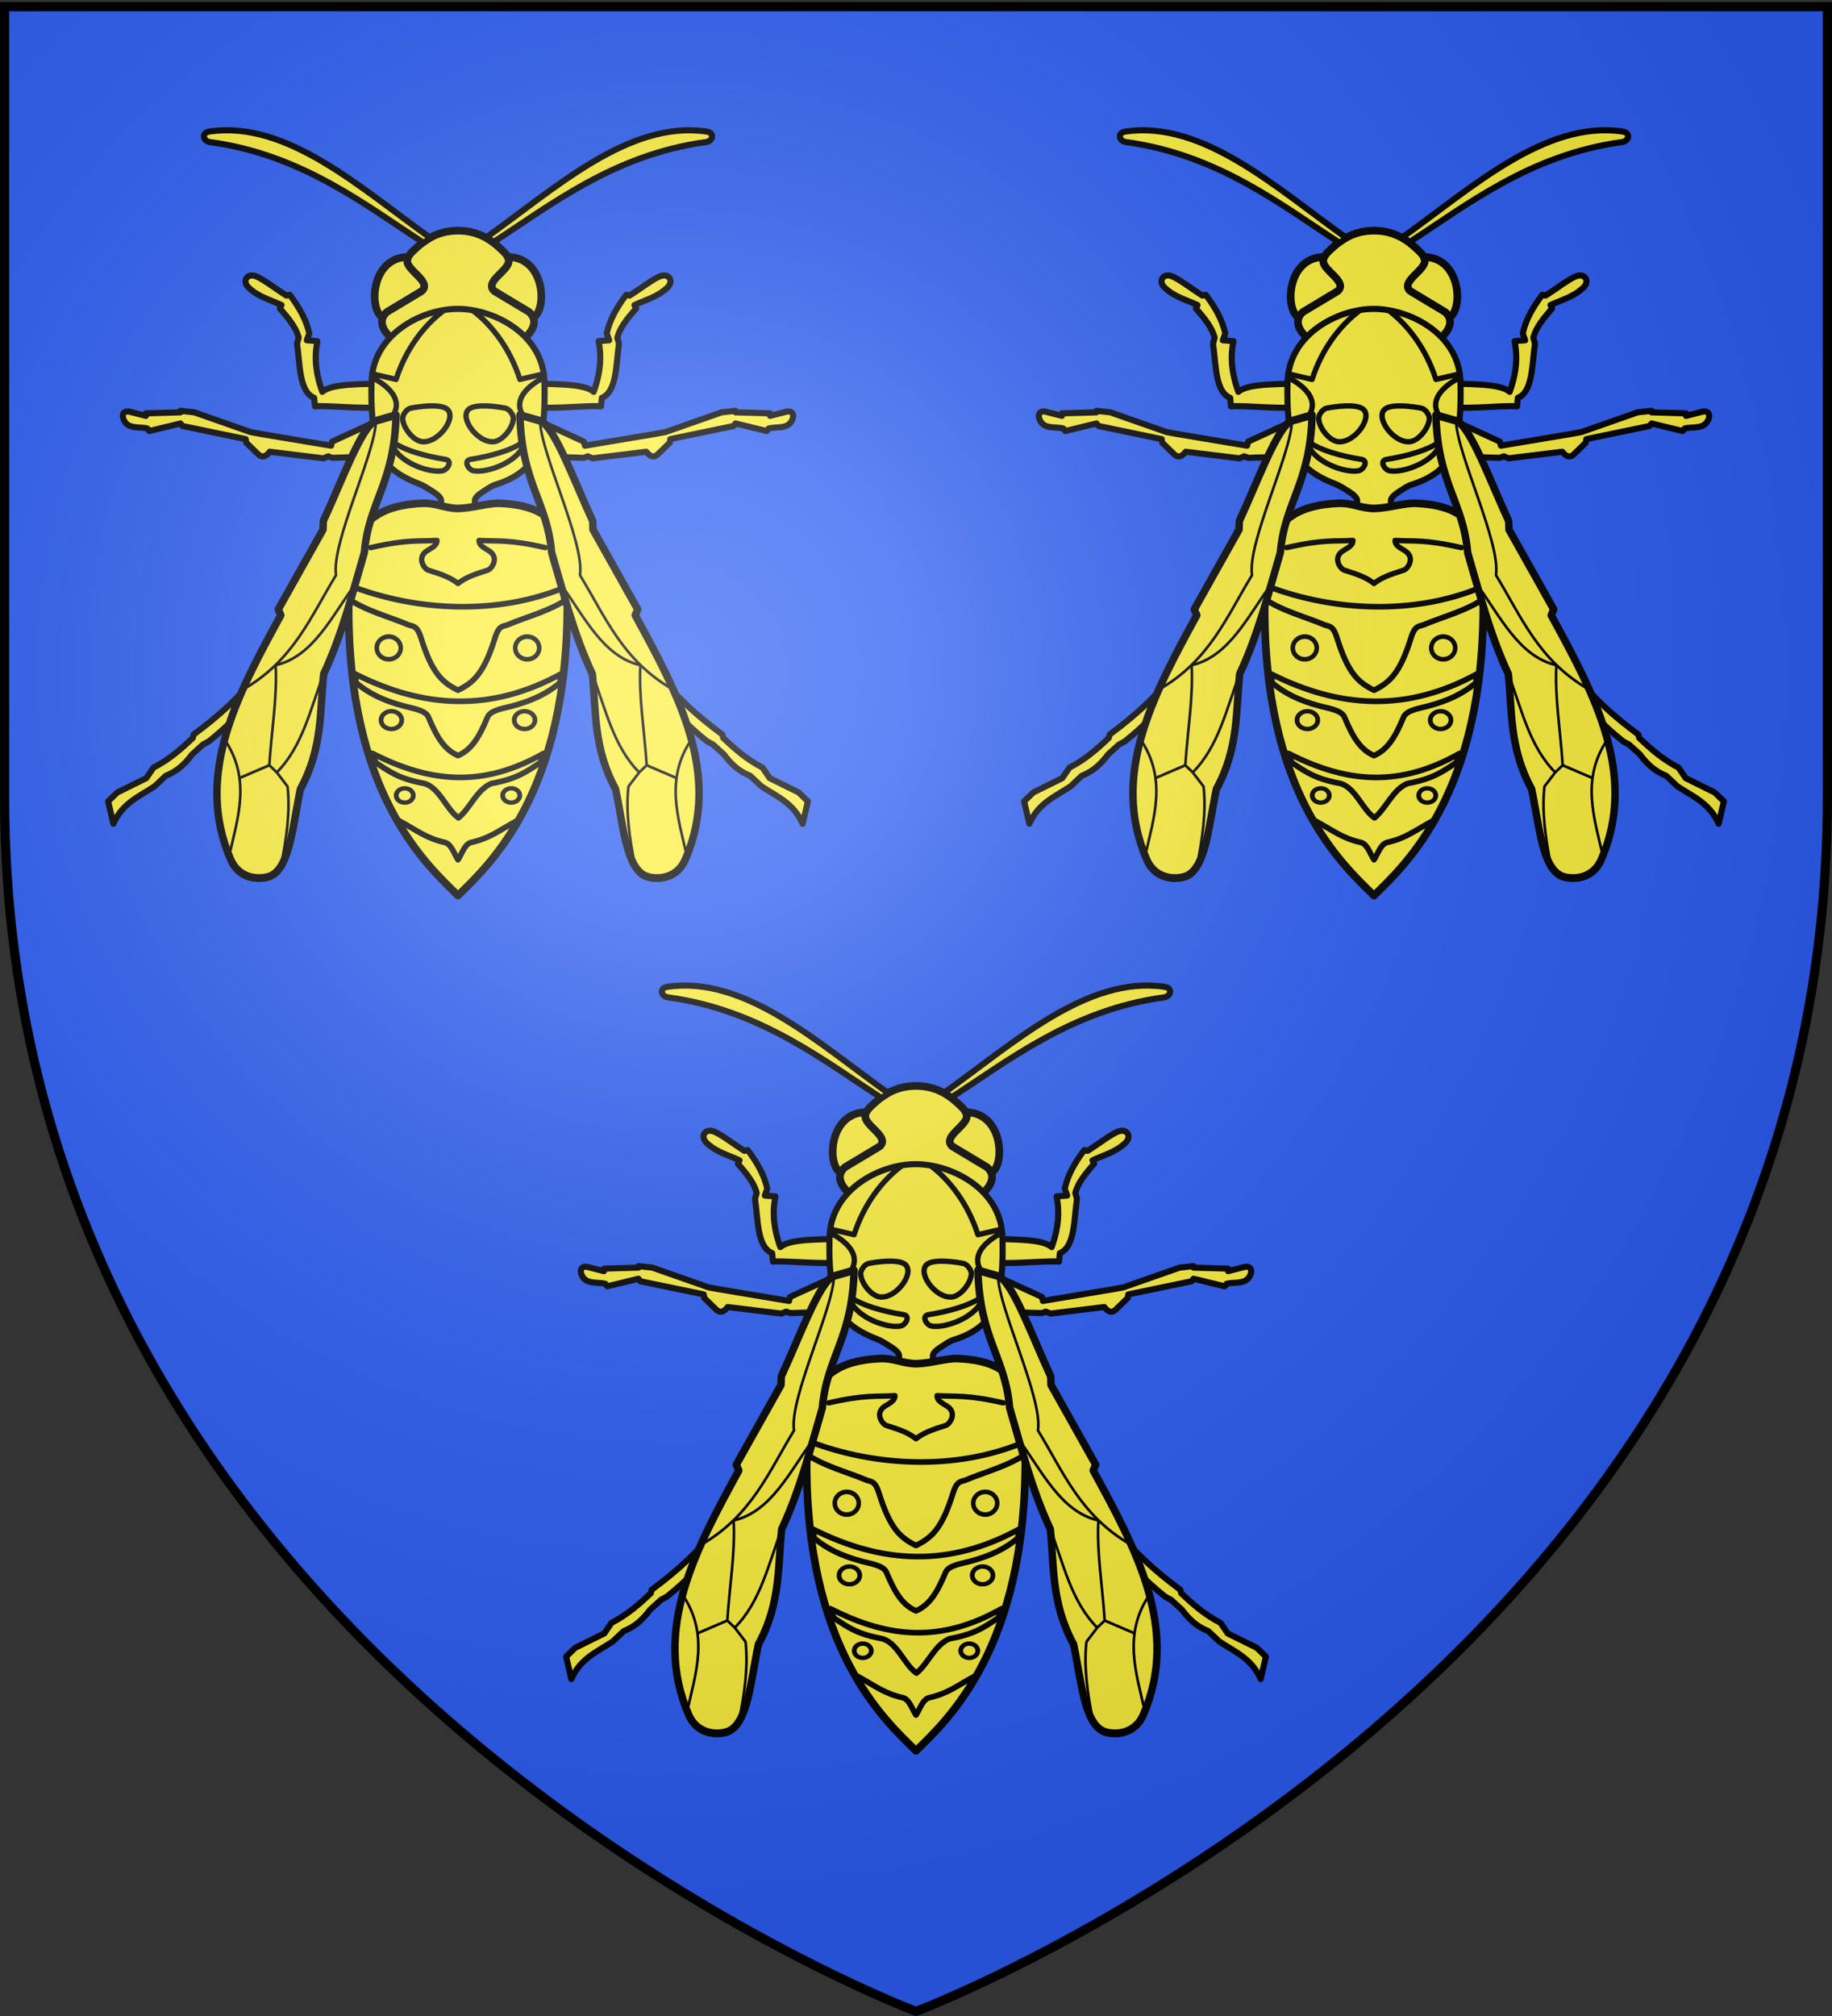
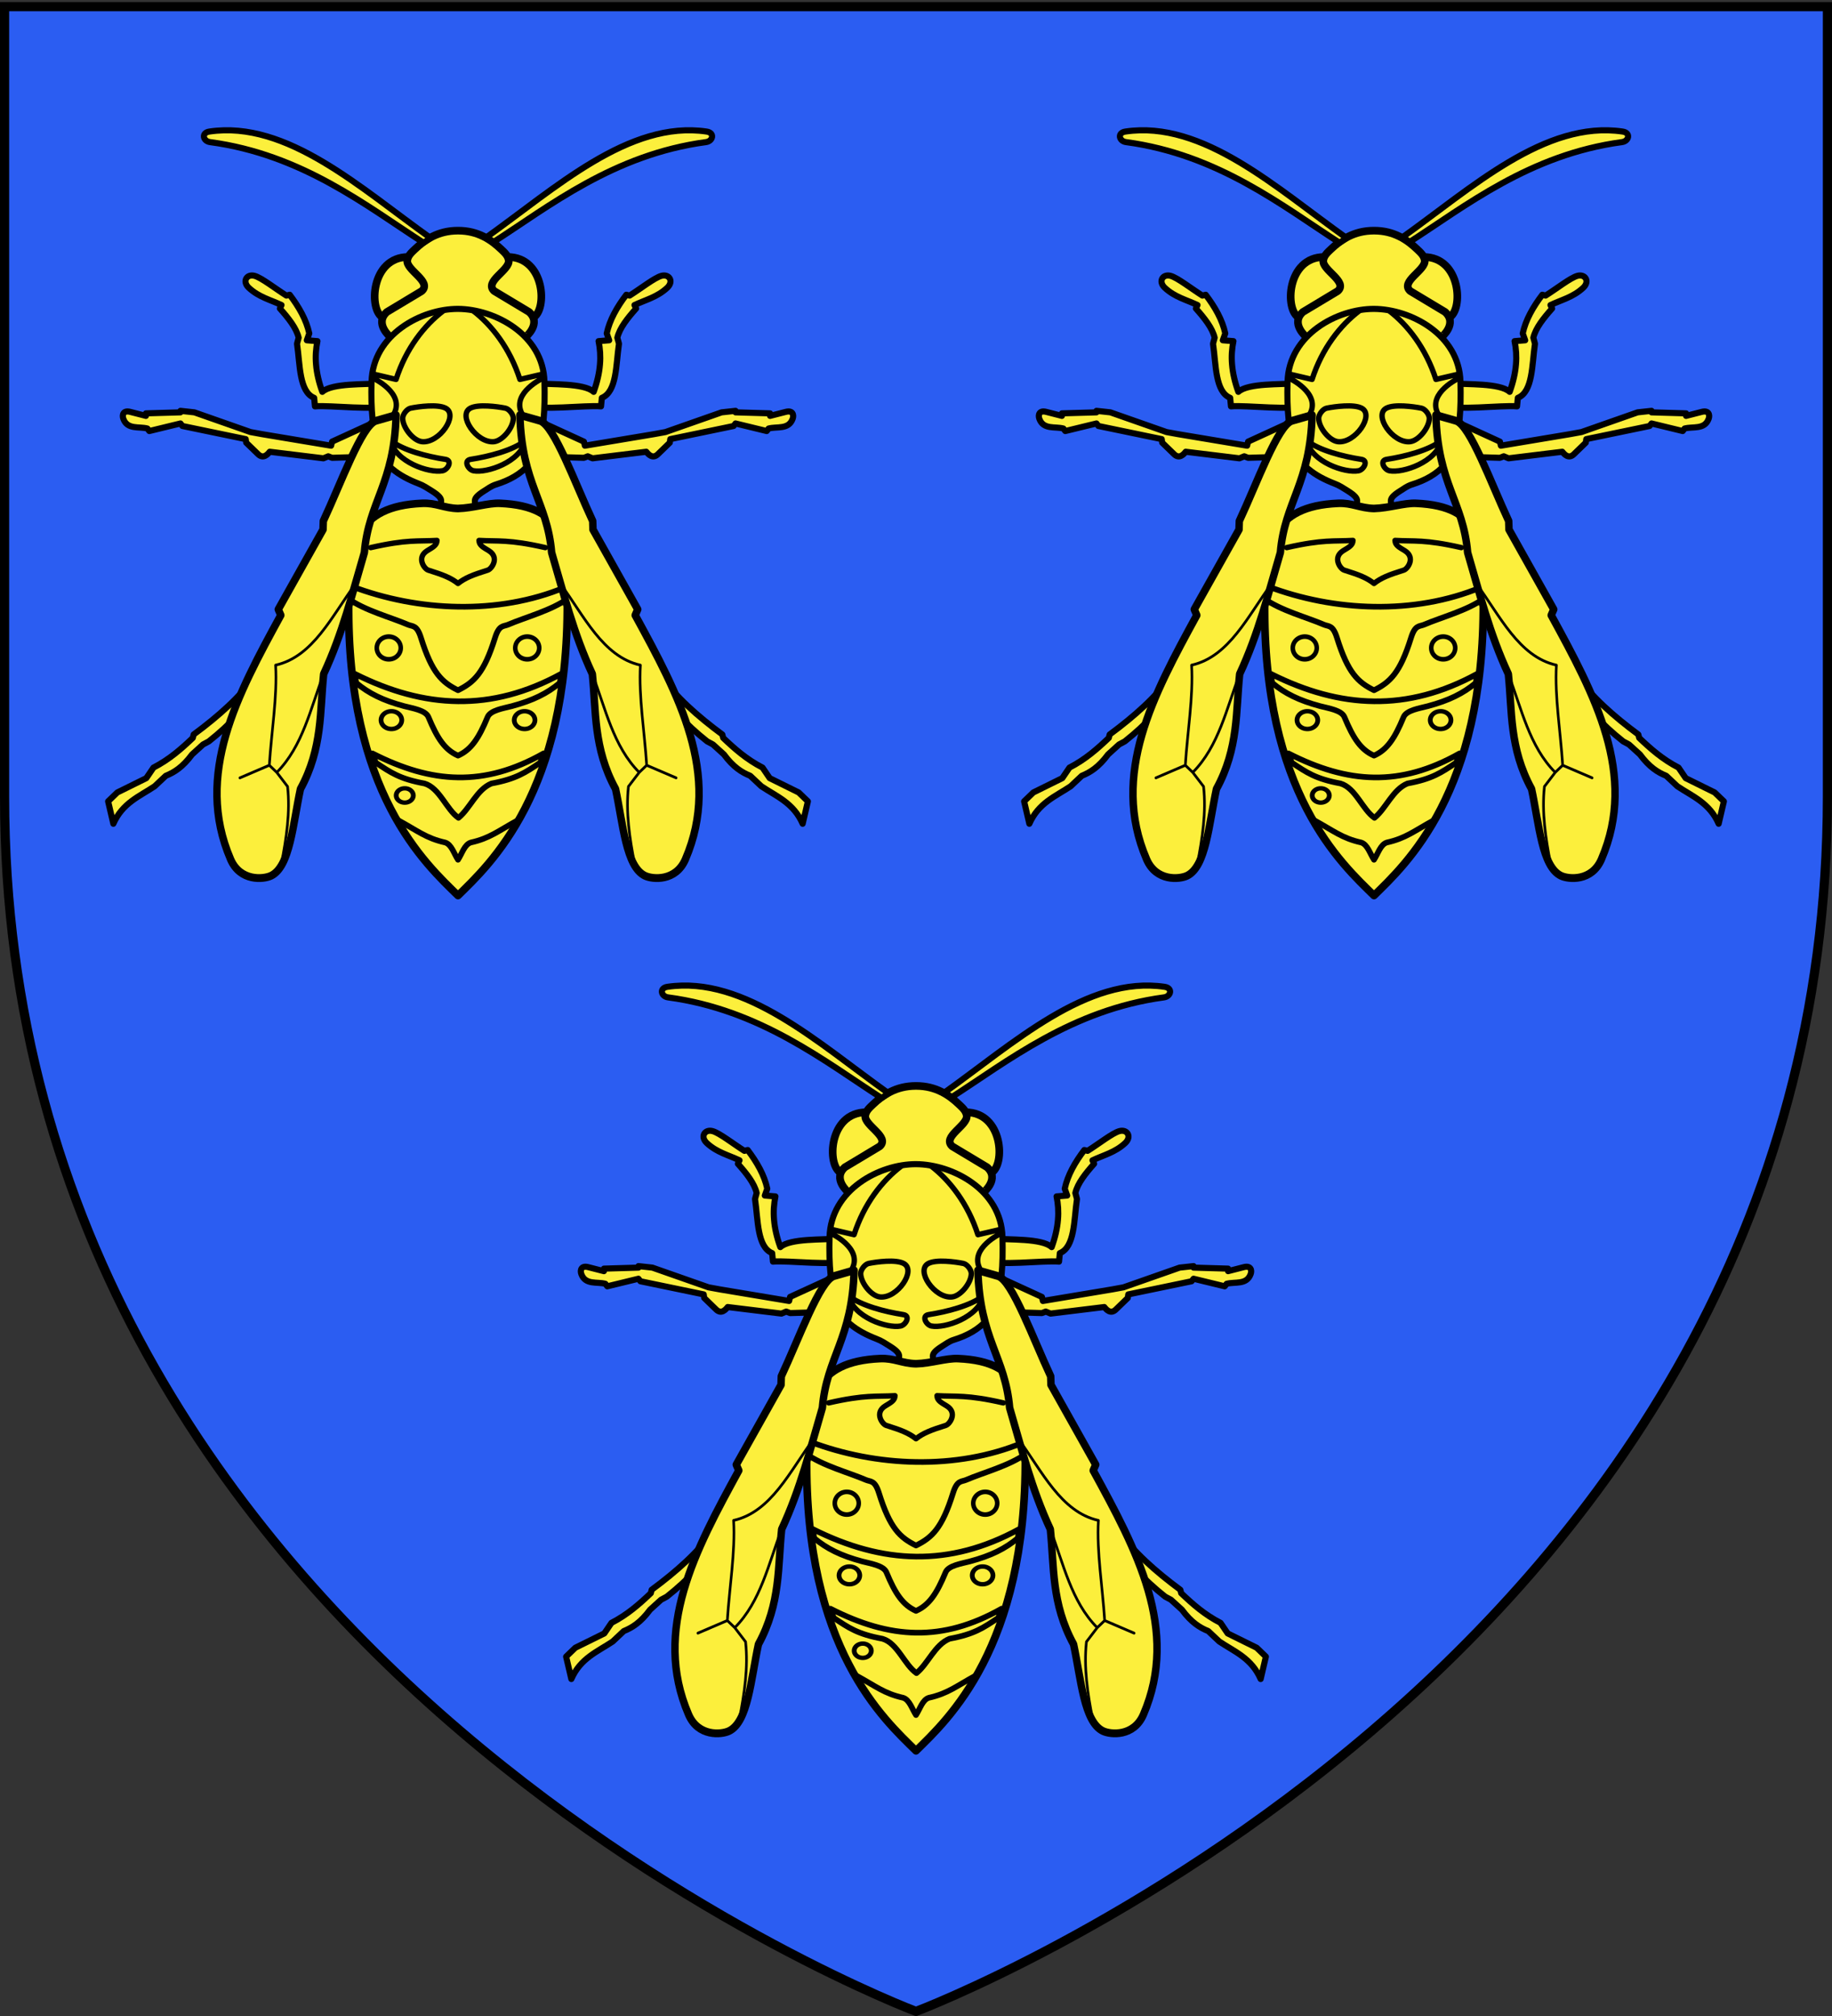
<svg xmlns="http://www.w3.org/2000/svg" xmlns:xlink="http://www.w3.org/1999/xlink" width="600" height="660" version="1.0">
  <rect width="100%" height="100%" fill="#333333" stroke="none" />
  <desc>Flag of Canton of Valais (Wallis)</desc>
  <defs>
    <g id="c">
      <path id="b" d="M0 0v1h.5z" transform="rotate(18 3.157 -.5)" />
      <use xlink:href="#b" width="810" height="540" transform="scale(-1 1)" />
    </g>
    <g id="d">
      <use xlink:href="#c" width="810" height="540" transform="rotate(72)" />
      <use xlink:href="#c" width="810" height="540" transform="rotate(144)" />
    </g>
    <g id="g">
-       <path id="f" d="M0 0v1h.5z" transform="rotate(18 3.157 -.5)" />
+       <path id="f" d="M0 0v1h.5" transform="rotate(18 3.157 -.5)" />
      <use xlink:href="#f" width="810" height="540" transform="scale(-1 1)" />
    </g>
    <g id="h">
      <use xlink:href="#g" width="810" height="540" transform="rotate(72)" />
      <use xlink:href="#g" width="810" height="540" transform="rotate(144)" />
    </g>
    <radialGradient xlink:href="#a" id="o" cx="221.445" cy="226.331" r="300" fx="221.445" fy="226.331" gradientTransform="matrix(1.353 0 0 1.349 -77.63 -85.747)" gradientUnits="userSpaceOnUse" />
    <linearGradient id="a">
      <stop offset="0" style="stop-color:white;stop-opacity:.314" />
      <stop offset=".19" style="stop-color:white;stop-opacity:.251" />
      <stop offset=".6" style="stop-color:#6b6b6b;stop-opacity:.125" />
      <stop offset="1" style="stop-color:black;stop-opacity:.125" />
    </linearGradient>
    <path id="e" d="M2.922 27.673c0-5.952 2.317-9.844 5.579-11.013 1.448-.519 3.307-.273 5.018 1.447 2.119 2.129 2.736 7.993-3.483 9.121.658-.956.619-3.081-.714-3.787-.99-.524-2.113-.253-2.676.123-.824.552-1.729 2.106-1.679 4.108z" />
  </defs>
  <g style="display:inline">
    <path d="M300 658.5s298.5-112.32 298.5-397.772V2.176H1.5v258.552C1.5 546.18 300 658.5 300 658.5" style="fill:#2b5df2;fill-opacity:1;fill-rule:evenodd;stroke:none;stroke-width:1px;stroke-linecap:butt;stroke-linejoin:miter;stroke-opacity:1" />
  </g>
  <g id="n">
    <use xlink:href="#i" width="600" height="660" transform="matrix(-1 0 0 1 600 0)" />
    <use xlink:href="#j" width="600" height="660" transform="matrix(-1 0 0 1 600 0)" />
    <use xlink:href="#k" width="600" height="660" transform="matrix(-1 0 0 1 600 0)" />
    <use xlink:href="#l" width="600" height="660" transform="matrix(-1 0 0 1 600 0)" />
    <path d="M275.414 383.983c-4.729-2.357-4.012-19.867 8.312-19.844l7.56 11.147zM324.585 383.983c4.729-2.357 4.013-19.867-8.312-19.844l-7.56 11.147z" style="fill:#fcef3c;fill-opacity:1;stroke:#000;stroke-width:2.5;stroke-linecap:round;stroke-linejoin:round;stroke-miterlimit:4;stroke-dasharray:none;stroke-opacity:1" />
    <path d="M300 355.514c-6.65-.014-10.983 3.108-14.067 6.035-1.135 1.079-2.336 2.112-2.545 3.695-.425 3.21 8.192 6.941 4.74 10.04l-11.411 6.851c-4.244 3.81 1.155 8.237 1.152 8.238l22.13-7.22 22.132 7.22c-.003 0 5.396-4.427 1.152-8.238l-11.412-6.85c-3.452-3.1 5.165-6.832 4.74-10.041-.21-1.583-1.41-2.616-2.545-3.695-3.084-2.927-7.417-6.049-14.066-6.035" style="fill:#fcef3c;fill-opacity:1;stroke:#000;stroke-width:2.5;stroke-linecap:round;stroke-linejoin:round;stroke-miterlimit:4;stroke-dasharray:none;stroke-opacity:1" />
    <path id="i" d="M291.042 357.94c-22.886-16.271-47.035-38.64-72.477-34.869-2.724.404-2.068 3.146.22 3.452 30.17 4.032 51.378 21.013 69.94 32.953z" style="fill:#fcef3c;fill-opacity:1;stroke:#000;stroke-width:2;stroke-linecap:round;stroke-linejoin:round;stroke-miterlimit:4;stroke-dasharray:none;stroke-opacity:1" />
    <path id="l" d="M274.118 405.5c-4.273.445-15.384-.149-18.553 2.783-2.36-6.494-2.59-11.866-1.604-16.6l-3.474-.28.801-2.251c-.968-4.467-3.358-8.634-6.414-12.66l-1.07.28c-3.658-2.301-8.143-5.846-10.423-6.47-2.568-.704-4.157 1.826-1.871 3.938 3.31 3.059 7.055 3.903 10.691 5.627l-.535 1.126c2.83 3.188 5.386 6.377 6.148 9.565l-.535 1.97c1.022 6.981.676 15.69 5.613 17.725l.267 2.783c4.963-.492 20.625 1.606 23.632-.532z" style="fill:#fcef3c;fill-opacity:1;stroke:#000;stroke-width:2;stroke-linecap:round;stroke-linejoin:round;stroke-miterlimit:4;stroke-dasharray:none;stroke-opacity:1" />
    <path id="k" d="m273.844 417.672-15.084 6.916-.315 1.324-22.783-3.804-3.614-.662-18.383-6.45-4.557-.497v.497l-11.313.33v.827l-5.185-1.323c-2.206-.563-2.71.957-2.2 2.316 1.347 3.591 5.11 2.407 7.856 3.142l.629.827 10.213-2.48.628.826 20.741 4.3.157 1.158 3.928 3.804c1.71 1.657 3.16-.042 3.771-.827l17.598 2.15 1.572-.661 1.257.496 20.112-.6z" style="fill:#fcef3c;fill-opacity:1;stroke:#000;stroke-width:2;stroke-linecap:round;stroke-linejoin:round;stroke-miterlimit:4;stroke-dasharray:none;stroke-opacity:1" />
    <path id="j" d="m271.463 468.852-15.389-5.368-2.257.562c-6.516 11.509-9.788 22.917-20.181 34.547l-.003 2.567c-4.937 6.941-12.039 13.271-20.204 19.301l-.285 1.119c-3.746 3.561-7.651 7.03-12.885 9.721l-2.342 3.45-9.49 4.686-3.019 2.915 1.713 7.332c3-6.848 8.594-8.969 13.536-12.277l3.637-3.426c2.73-1.098 5.53-2.821 8.611-6.99l3.597-3.266 1.884-1.01c7.1-5.588 12.446-11.671 17.55-17.823 3.424-.999 6.513-2.464 7.094-7.417 3.942-7.113 8.136-16.957 12.317-26.662l1.973.557 9.027 9.909z" style="fill:#fcef3c;fill-opacity:1;stroke:#000;stroke-width:2;stroke-linecap:round;stroke-linejoin:round;stroke-miterlimit:4;stroke-dasharray:none;stroke-opacity:1" />
    <path d="M300 381.125c-11.927-.046-27.883 8.378-28.312 23.844-.261 9.308.375 16.331 2.343 21.562h-1.812c1.448 2.882 3.793 4.9 6.125 6.875 2.598 2.2 5.558 3.69 8.687 4.906 1.629.597 3.044 1.566 4.344 2.375 4.921 3.067 2.273 3.484 3.156 5.782h10.938c.883-2.298-1.765-2.715 3.156-5.781 1.112-.693 2.292-1.597 3.688-2.032 4.738-1.476 8.142-3.488 10.875-6.469 1.622-1.77 3.452-3.384 4.593-5.656h-1.562c1.789-5.15 2.344-12.145 2.094-21.562-.412-15.466-16.386-23.798-28.313-23.844" style="display:inline;fill:#fcef3c;fill-opacity:1;stroke:#000;stroke-width:2;stroke-linecap:round;stroke-linejoin:round;stroke-miterlimit:4;stroke-dasharray:none;stroke-opacity:1" />
    <path d="M288.228 444.78c-21.792.952-23.97 13.689-24.015 32.104-.742 62.836 25.456 86.138 35.787 96.302 10.33-10.164 36.175-33.642 35.786-96.302-.045-18.415-.107-31.15-22.015-32.105-3.878-.169-8.797 1.552-13.771 1.69-4.587-.101-7.138-1.892-11.772-1.69" style="fill:#fcef3c;fill-opacity:1;stroke:#000;stroke-width:2.5;stroke-linecap:round;stroke-linejoin:round;stroke-miterlimit:4;stroke-dasharray:none;stroke-opacity:1" />
    <path d="M271.41 459.278c11.972-2.735 15.503-1.994 21.704-2.352-.006 1.598-1.446 2.288-3.192 3.36-3.613 2.221-.962 5.97.32 6.368 4.941 1.537 7.496 2.564 9.758 4.368M295.946 413.628c4.299 2.245-2.043 11.505-7.691 10.973-2.882-.271-6.32-4.575-6.371-7.62-.022-1.3 1.393-3.111 2.606-3.353 2.735-.545 8.853-1.359 11.456 0M277.896 424.222c1.608 7.03 12.674 10.75 17.049 9.896 1.726-.337 3.35-3.356.924-3.731-6.042-.936-13.729-2.904-17.973-6.165M295.122 381.812c-6.143 4.679-12.131 12.217-15.402 22.4l-7.18-1.683M272.165 403.783s10.306 4.793 6.974 11.471M328.59 459.278c-11.973-2.735-15.504-1.994-21.705-2.352.006 1.598 1.447 2.288 3.192 3.36 3.614 2.221.962 5.97-.32 6.368-4.94 1.537-7.496 2.564-9.757 4.368M304.054 413.628c-4.3 2.245 2.042 11.505 7.69 10.973 2.882-.271 6.32-4.575 6.372-7.62.022-1.3-1.394-3.111-2.607-3.353-2.734-.545-8.853-1.359-11.455 0M322.103 424.222c-1.607 7.03-12.674 10.75-17.048 9.896-1.726-.337-3.35-3.356-.925-3.731 6.042-.936 13.73-2.904 17.973-6.165M304.877 381.68c6.143 4.68 12.131 12.35 15.402 22.532l7.229-1.683M327.835 403.783s-10.307 4.793-6.975 11.471" style="fill:none;fill-opacity:1;stroke:#000;stroke-width:1.759;stroke-linecap:round;stroke-linejoin:round;stroke-miterlimit:4;stroke-dasharray:none;stroke-opacity:1" />
    <path d="m265.221 471.969-1.219 3.97c5.38 3.91 14.067 6.176 19.592 8.561 1.543.666 2.932-.02 4.281 4.313 3.586 11.514 6.895 14.579 12.125 17.156 5.23-2.577 8.539-5.642 12.125-17.156 1.35-4.333 2.738-3.647 4.281-4.313 5.525-2.385 14.212-4.652 19.592-8.562l-1.048-3.626c-21.727 9.03-47.966 7.928-69.729-.343" style="opacity:1;fill:none;fill-opacity:1;stroke:#000;stroke-width:1.852;stroke-linecap:round;stroke-linejoin:round;stroke-miterlimit:4;stroke-dasharray:none;stroke-opacity:1" />
    <g id="m">
      <path d="M575.829 428.299c.173 25.053-9.36 31.777-10.367 50.28-4.05 14.859-7.341 29.718-13.996 44.577-1.004 13.53.592 26.878-7.403 41.986-2.45 12.968-2.967 28.31-10.14 31.872-2.835 1.407-11.675 2.538-15.63-5.436-14.99-30.214.581-59.898 16.068-89.156l-1.037-2.073 16.069-29.546v-3.11c6.22-13.823 13.499-35.277 18.815-37.038z" style="opacity:1;fill:#fcef3c;fill-opacity:1;stroke:#000;stroke-width:2.842;stroke-linecap:round;stroke-linejoin:round;stroke-miterlimit:4;stroke-dasharray:none;stroke-opacity:1" transform="matrix(.857 .032 -.03 .902 -200.91 11.127)" />
-       <path d="M521.264 529.628c18.618-11.114 24.683-27.397 33.666-42.479-2.29-11.587 13.532-44.851 13.278-56.494M514.26 547.93c11.052 14.234 6.23 28.469 3.389 42.704" style="opacity:1;fill:none;fill-opacity:1;stroke:#000;stroke-width:1;stroke-linecap:round;stroke-linejoin:round;stroke-miterlimit:4;stroke-dasharray:none;stroke-opacity:1" transform="matrix(.857 .032 -.03 .902 -200.91 11.127)" />
      <path d="M551.466 523.156c-4.586 12.633-7.046 26.448-16.645 36.297l-2.938-2.486c.377-12.126 2.23-24.99 1.13-36.377M520.812 561.938l11.071-4.97M539.114 564.424c1.406 9.339.21 18.678-1.356 28.017M534.82 559.453l4.294 4.97M562.612 489.86c-8.694 12.002-15.294 27.144-29.599 30.73" style="opacity:1;fill:none;fill-opacity:1;stroke:#000;stroke-width:1;stroke-linecap:round;stroke-linejoin:round;stroke-miterlimit:4;stroke-dasharray:none;stroke-opacity:1" transform="matrix(.857 .032 -.03 .902 -200.91 11.127)" />
    </g>
    <path d="m266.25 500.625.406 2.938c4.097 3.414 8.728 5.75 15.75 7.625 2.641.704 6.977 1.31 7.906 3.562 2.921 7.078 5.458 10.76 9.688 12.625 4.23-1.865 6.767-5.547 9.688-12.625.93-2.253 5.265-2.858 7.906-3.562 7.022-1.874 11.653-4.21 15.75-7.625l.406-2.938c-22.776 12.46-44.663 11.465-67.5 0" style="opacity:1;fill:none;fill-opacity:1;stroke:#000;stroke-width:1.852;stroke-linecap:round;stroke-linejoin:round;stroke-miterlimit:4;stroke-dasharray:none;stroke-opacity:1" />
    <path d="m271.969 526.656 1.094 3c4.86 3.258 7.858 5.35 15.968 6.844 4.94 1.461 7.167 8.516 11.125 11.25 3.808-3.107 6.024-9.313 10.813-11.25 8.11-1.494 11.108-3.586 15.969-6.844l1.093-3c-19.469 11.003-36.532 9.957-56.062 0M280.322 548.489c6.47 3.509 9.193 5.933 15.482 7.334 2.09.672 2.872 3.634 4.196 5.647M319.678 548.489c-6.47 3.509-9.193 5.933-15.482 7.334-2.09.672-2.872 3.634-4.196 5.647" style="opacity:1;fill:none;fill-opacity:1;stroke:#000;stroke-width:1.852;stroke-linecap:round;stroke-linejoin:round;stroke-miterlimit:4;stroke-dasharray:none;stroke-opacity:1" />
    <path d="M979.035 512.64a5.443 5.055 0 1 1-10.887 0 5.443 5.055 0 1 1 10.887 0" style="opacity:1;fill:#fcef3c;fill-opacity:1;stroke:#000;stroke-width:2.061;stroke-linecap:round;stroke-linejoin:round;stroke-miterlimit:4;stroke-dasharray:none;stroke-opacity:1;display:inline" transform="matrix(.721 0 0 .735 -424.635 115.336)" />
    <path d="M979.035 512.64a5.443 5.055 0 1 1-10.887 0 5.443 5.055 0 1 1 10.887 0" style="opacity:1;fill:#fcef3c;fill-opacity:1;stroke:#000;stroke-width:2.51;stroke-linecap:round;stroke-linejoin:round;stroke-miterlimit:4;stroke-dasharray:none;stroke-opacity:1;display:inline" transform="matrix(.622 0 0 .575 -327.386 220.984)" />
    <path d="M979.035 512.64a5.443 5.055 0 1 1-10.887 0 5.443 5.055 0 1 1 10.887 0" style="opacity:1;fill:#fcef3c;fill-opacity:1;stroke:#000;stroke-width:3.076;stroke-linecap:round;stroke-linejoin:round;stroke-miterlimit:4;stroke-dasharray:none;stroke-opacity:1;display:inline" transform="matrix(.513 0 0 .463 -216.89 303.07)" />
    <path d="M979.035 512.64a5.443 5.055 0 1 1-10.887 0 5.443 5.055 0 1 1 10.887 0" style="opacity:1;fill:#fcef3c;fill-opacity:1;stroke:#000;stroke-width:2.061;stroke-linecap:round;stroke-linejoin:round;stroke-miterlimit:4;stroke-dasharray:none;stroke-opacity:1;display:inline" transform="matrix(-.721 0 0 .735 1024.634 115.336)" />
    <path d="M979.035 512.64a5.443 5.055 0 1 1-10.887 0 5.443 5.055 0 1 1 10.887 0" style="opacity:1;fill:#fcef3c;fill-opacity:1;stroke:#000;stroke-width:2.51;stroke-linecap:round;stroke-linejoin:round;stroke-miterlimit:4;stroke-dasharray:none;stroke-opacity:1;display:inline" transform="matrix(-.622 0 0 .575 927.385 220.984)" />
-     <path d="M979.035 512.64a5.443 5.055 0 1 1-10.887 0 5.443 5.055 0 1 1 10.887 0" style="opacity:1;fill:#fcef3c;fill-opacity:1;stroke:#000;stroke-width:3.076;stroke-linecap:round;stroke-linejoin:round;stroke-miterlimit:4;stroke-dasharray:none;stroke-opacity:1;display:inline" transform="matrix(-.513 0 0 .463 816.89 303.07)" />
    <use xlink:href="#m" width="600" height="660" transform="matrix(-1 0 0 1 600 0)" />
  </g>
  <use xlink:href="#n" width="600" height="660" transform="translate(-150 -280)" />
  <use xlink:href="#n" width="600" height="660" transform="translate(150 -280)" />
-   <path d="M300 658.5s298.5-112.32 298.5-397.772V2.176H1.5v258.552C1.5 546.18 300 658.5 300 658.5" style="opacity:1;fill:url(#o);fill-opacity:1;fill-rule:evenodd;stroke:none;stroke-width:1px;stroke-linecap:butt;stroke-linejoin:miter;stroke-opacity:1" />
  <path d="M300 658.5S1.5 546.18 1.5 260.728V2.176h597v258.552C598.5 546.18 300 658.5 300 658.5z" style="opacity:1;fill:none;fill-opacity:1;fill-rule:evenodd;stroke:#000;stroke-width:3;stroke-linecap:butt;stroke-linejoin:miter;stroke-miterlimit:4;stroke-dasharray:none;stroke-opacity:1" />
</svg>